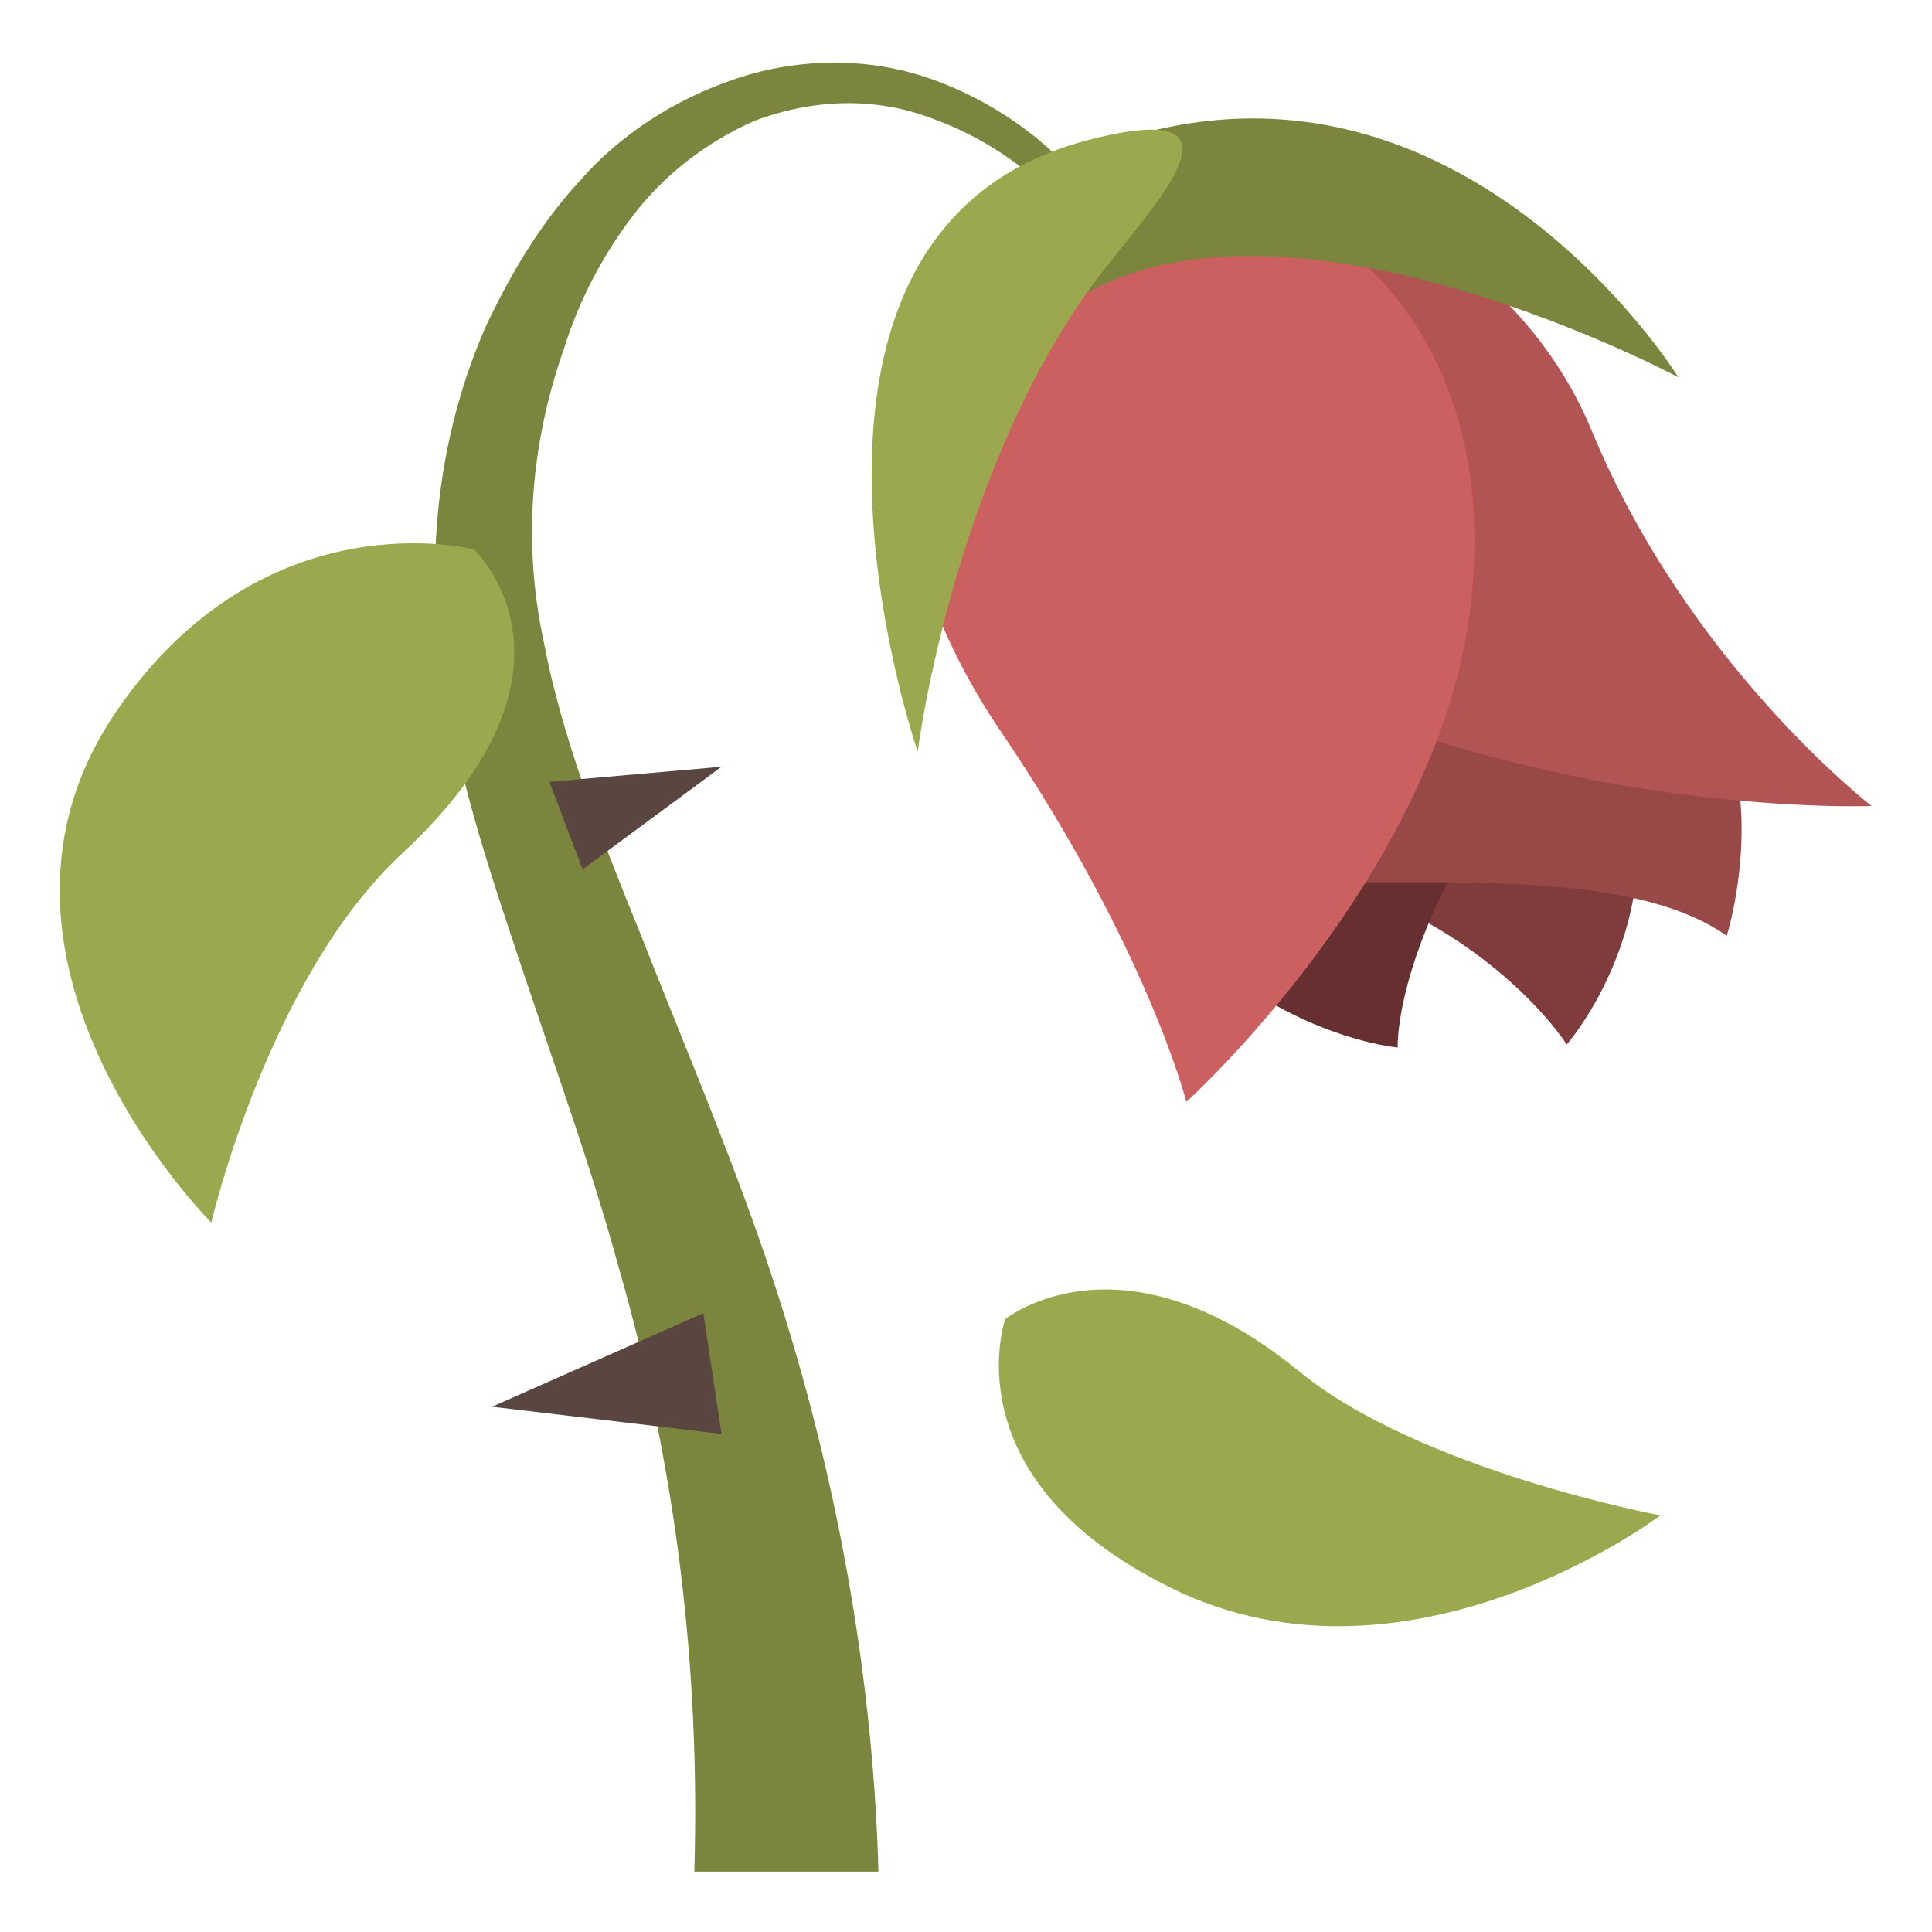
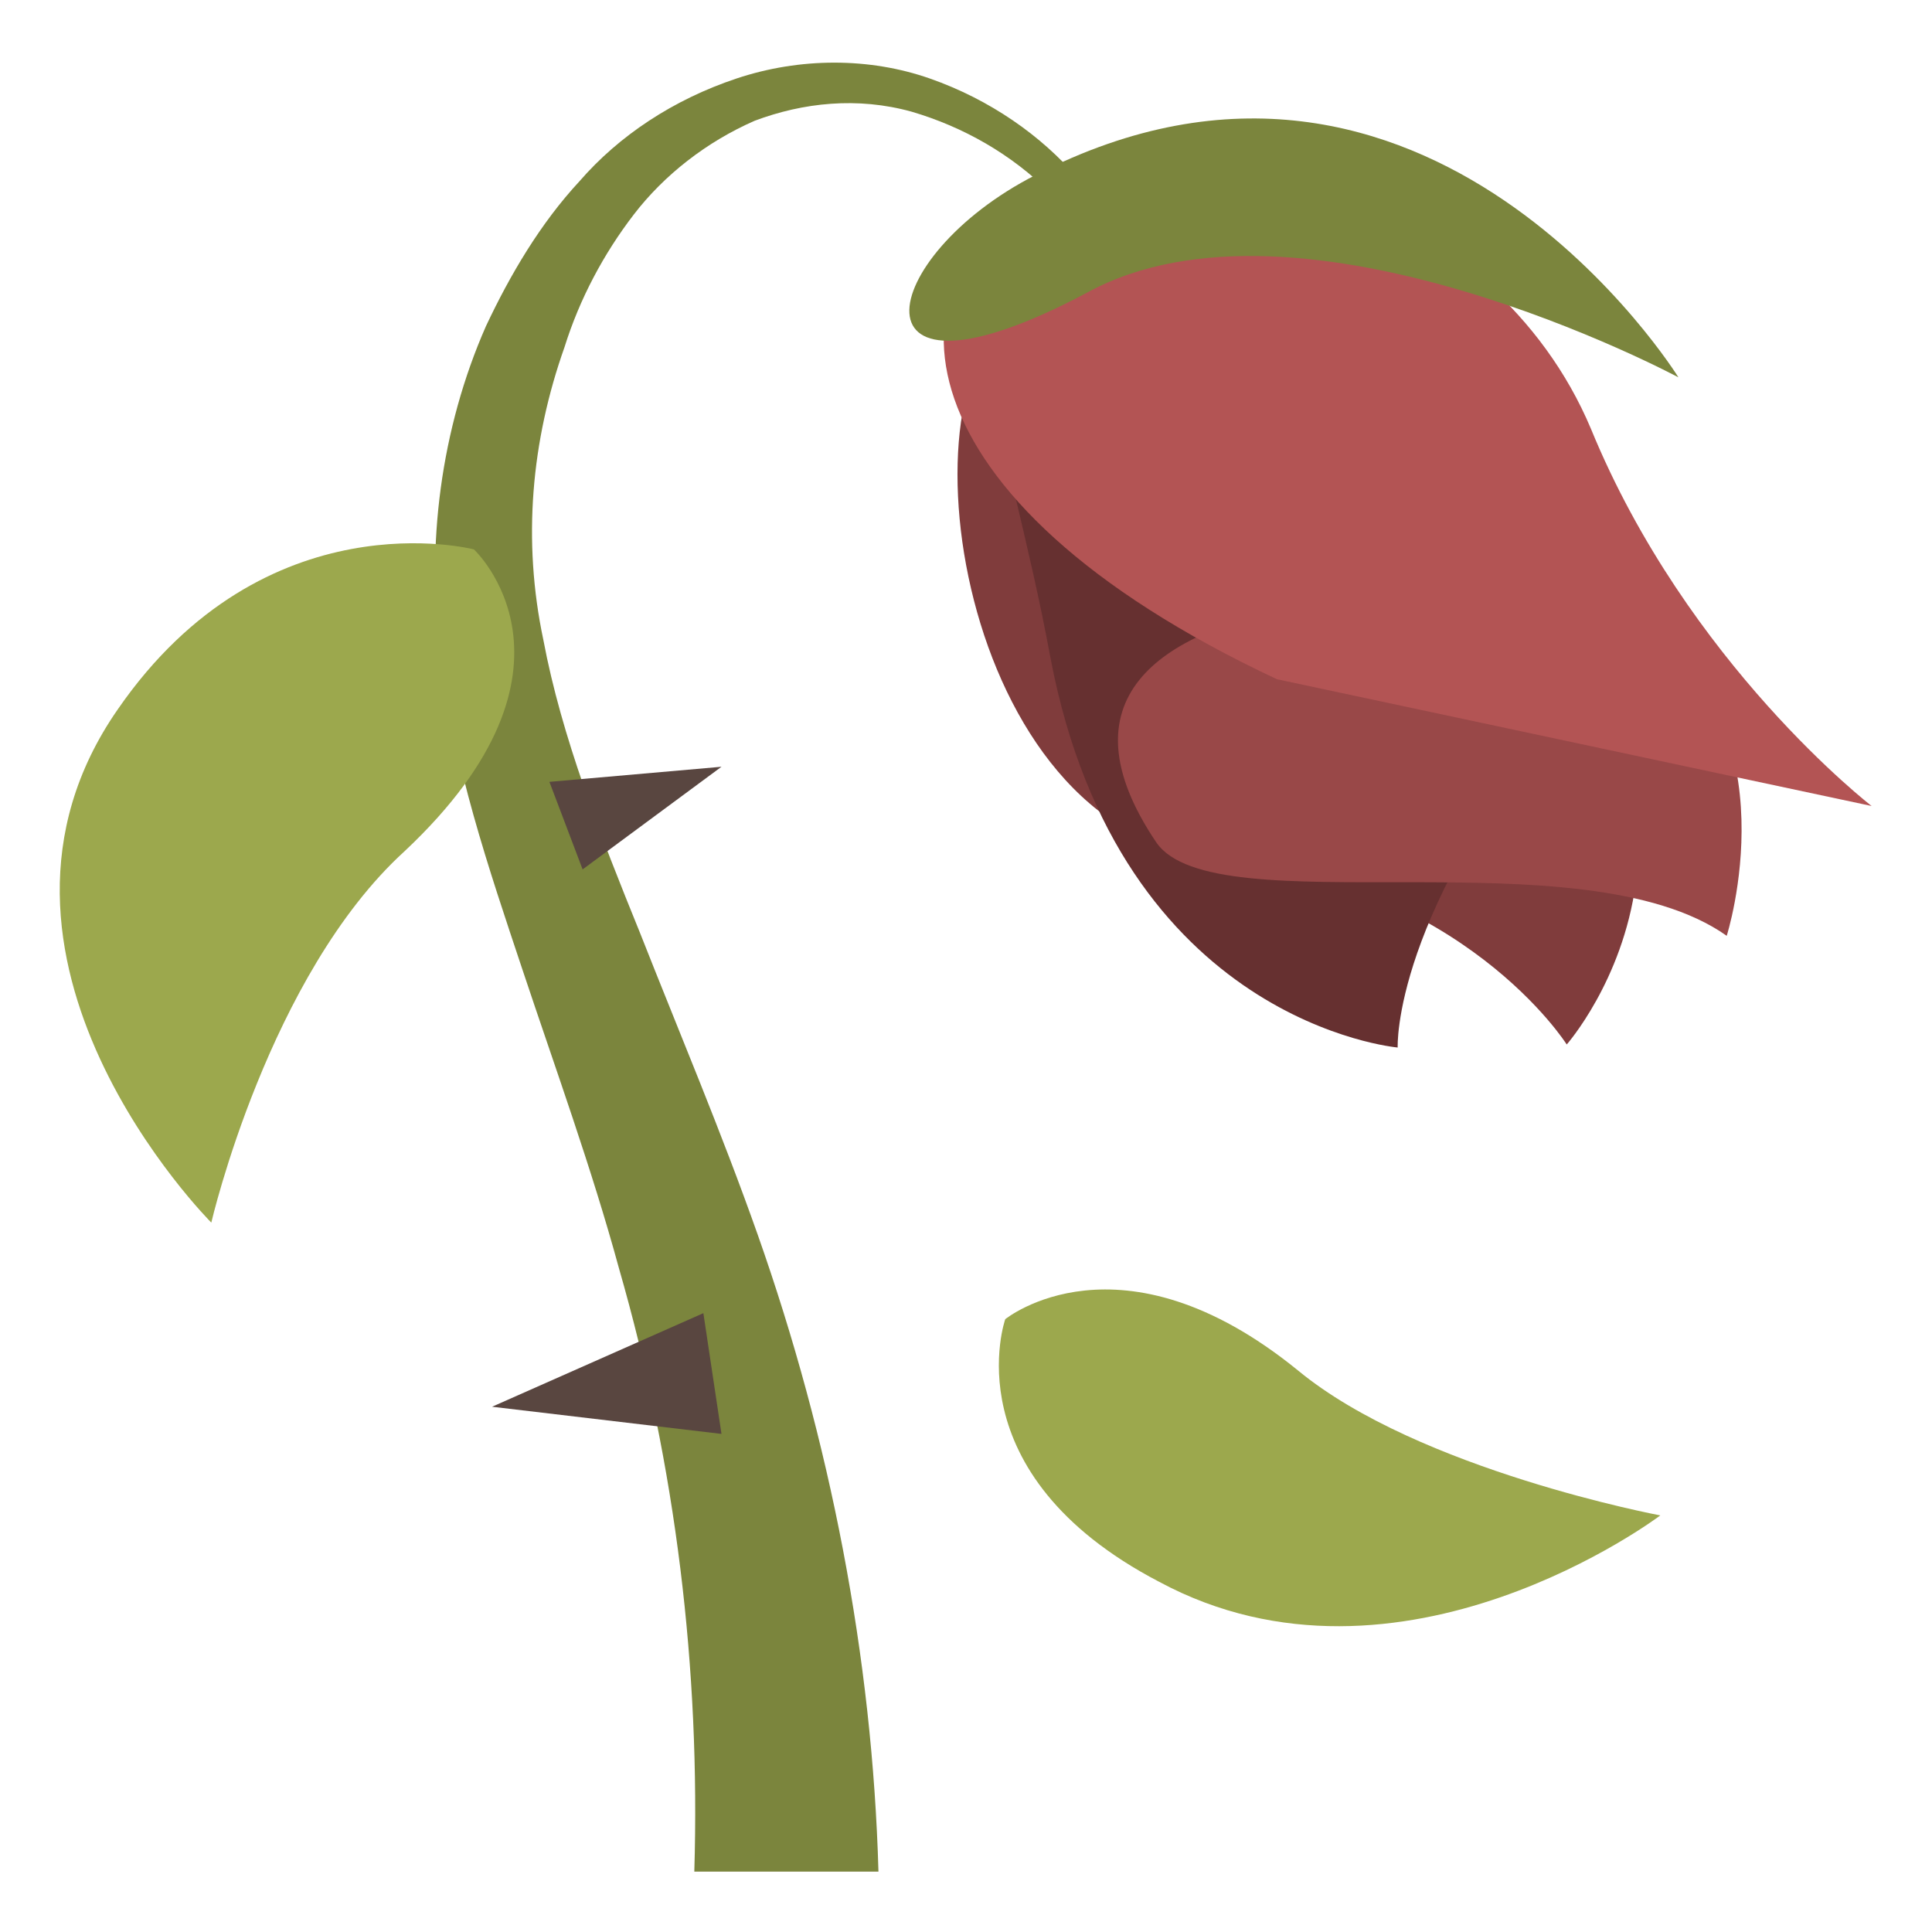
<svg xmlns="http://www.w3.org/2000/svg" viewBox="0 0 64 64" enable-background="new 0 0 64 64">
  <path d="m38.7 15.9c-.2-3.5-1.3-7-3.9-9.5-1.3-1.3-2.9-2.2-4.6-2.7-1.8-.5-3.6-.3-5.2.3-1.6.7-3 1.8-4 3.1-1 1.3-1.8 2.8-2.3 4.4-1.1 3.1-1.4 6.4-.7 9.7.6 3.2 1.9 6.5 3.2 9.7 1.3 3.3 2.7 6.6 3.9 10 2.4 6.8 3.8 14 4 21.1h-6.1c.2-6.7-.6-13.4-2.5-20-.9-3.3-2.1-6.6-3.2-9.9-1.1-3.3-2.3-6.8-2.7-10.4-.5-3.6 0-7.5 1.5-10.9.8-1.7 1.8-3.4 3.1-4.8 1.3-1.5 3.1-2.7 5.2-3.4 2.1-.7 4.4-.7 6.4 0 2 .7 3.7 1.9 4.9 3.3 2.3 2.9 3.1 6.5 3 10" fill="#7b853d" />
  <g fill="#9ca84d">
    <path d="m3.9 23.5c4.9-7.1 11.8-5.3 11.8-5.3s4.2 3.9-2.3 10c-4.5 4.1-6.4 12.3-6.4 12.3s-8.8-8.8-3.1-17" />
    <path d="m38.4 52.4c-6.9-3.6-5.1-8.7-5.1-8.7s3.8-3.1 9.7 1.7c4 3.3 12 4.8 12 4.8s-8.6 6.5-16.6 2.2" />
  </g>
  <path d="m48 17c-7-5.7-10.3-8.7-14.3-6.6-4 2.1-2 17.2 6.5 18 8.3.8 11.7 6.2 11.7 6.2s7.4-8.4-3.9-17.6" fill="#803c3c" />
  <path d="m34.8 21.8c-1.5-8.1-3.8-12.1.2-14.2 4-2.1 22 9.8 17.1 15.5-6 7.1-5.8 11.6-5.8 11.6s-9.2-.8-11.5-12.9" fill="#663030" />
  <path d="m38.3 27.9c1.9 2.8 14.1-.3 18.9 3.1 0 0 2.2-6.9-2.7-10.2-2.8-1.8-22.6-2.4-16.2 7.1" fill="#994848" />
-   <path d="m42.3 22.5c-12.8-6-13.1-13.4-7.8-16.1 5.3-2.7 15 .2 18.2 7.8 3.2 7.8 9.3 12.5 9.3 12.5s-9.9.4-19.7-4.2" fill="#b35454" />
-   <path d="m48.7 20.2c1.5-12.4-9.3-16.3-14.6-13.6-5.3 2.7-5.7 10.7-.9 17.7 4.8 7.1 6.1 12.2 6.1 12.2s8.3-7.5 9.4-16.3" fill="#cc6060" />
+   <path d="m42.3 22.5c-12.8-6-13.1-13.4-7.8-16.1 5.3-2.7 15 .2 18.2 7.8 3.2 7.8 9.3 12.5 9.3 12.5" fill="#b35454" />
  <path d="M36,9.7c-8.1,4.3-7-1.2-1.7-3.9c13-6.7,21.3,6.7,21.3,6.7S43.1,5.8,36,9.7z" fill="#7b853d" />
-   <path d="m36 9.7c1.5-2.2 6.2-6.6.2-5.1-11.8 2.9-5.8 20.3-5.8 20.3s1.1-8.8 5.6-15.2" fill="#9ca84d" />
  <g fill="#594640">
    <path d="m16.3 46.6l7-3.1.6 4z" />
    <path d="m23.9 25.4l-4.6 3.4-1.1-2.9z" />
  </g>
</svg>